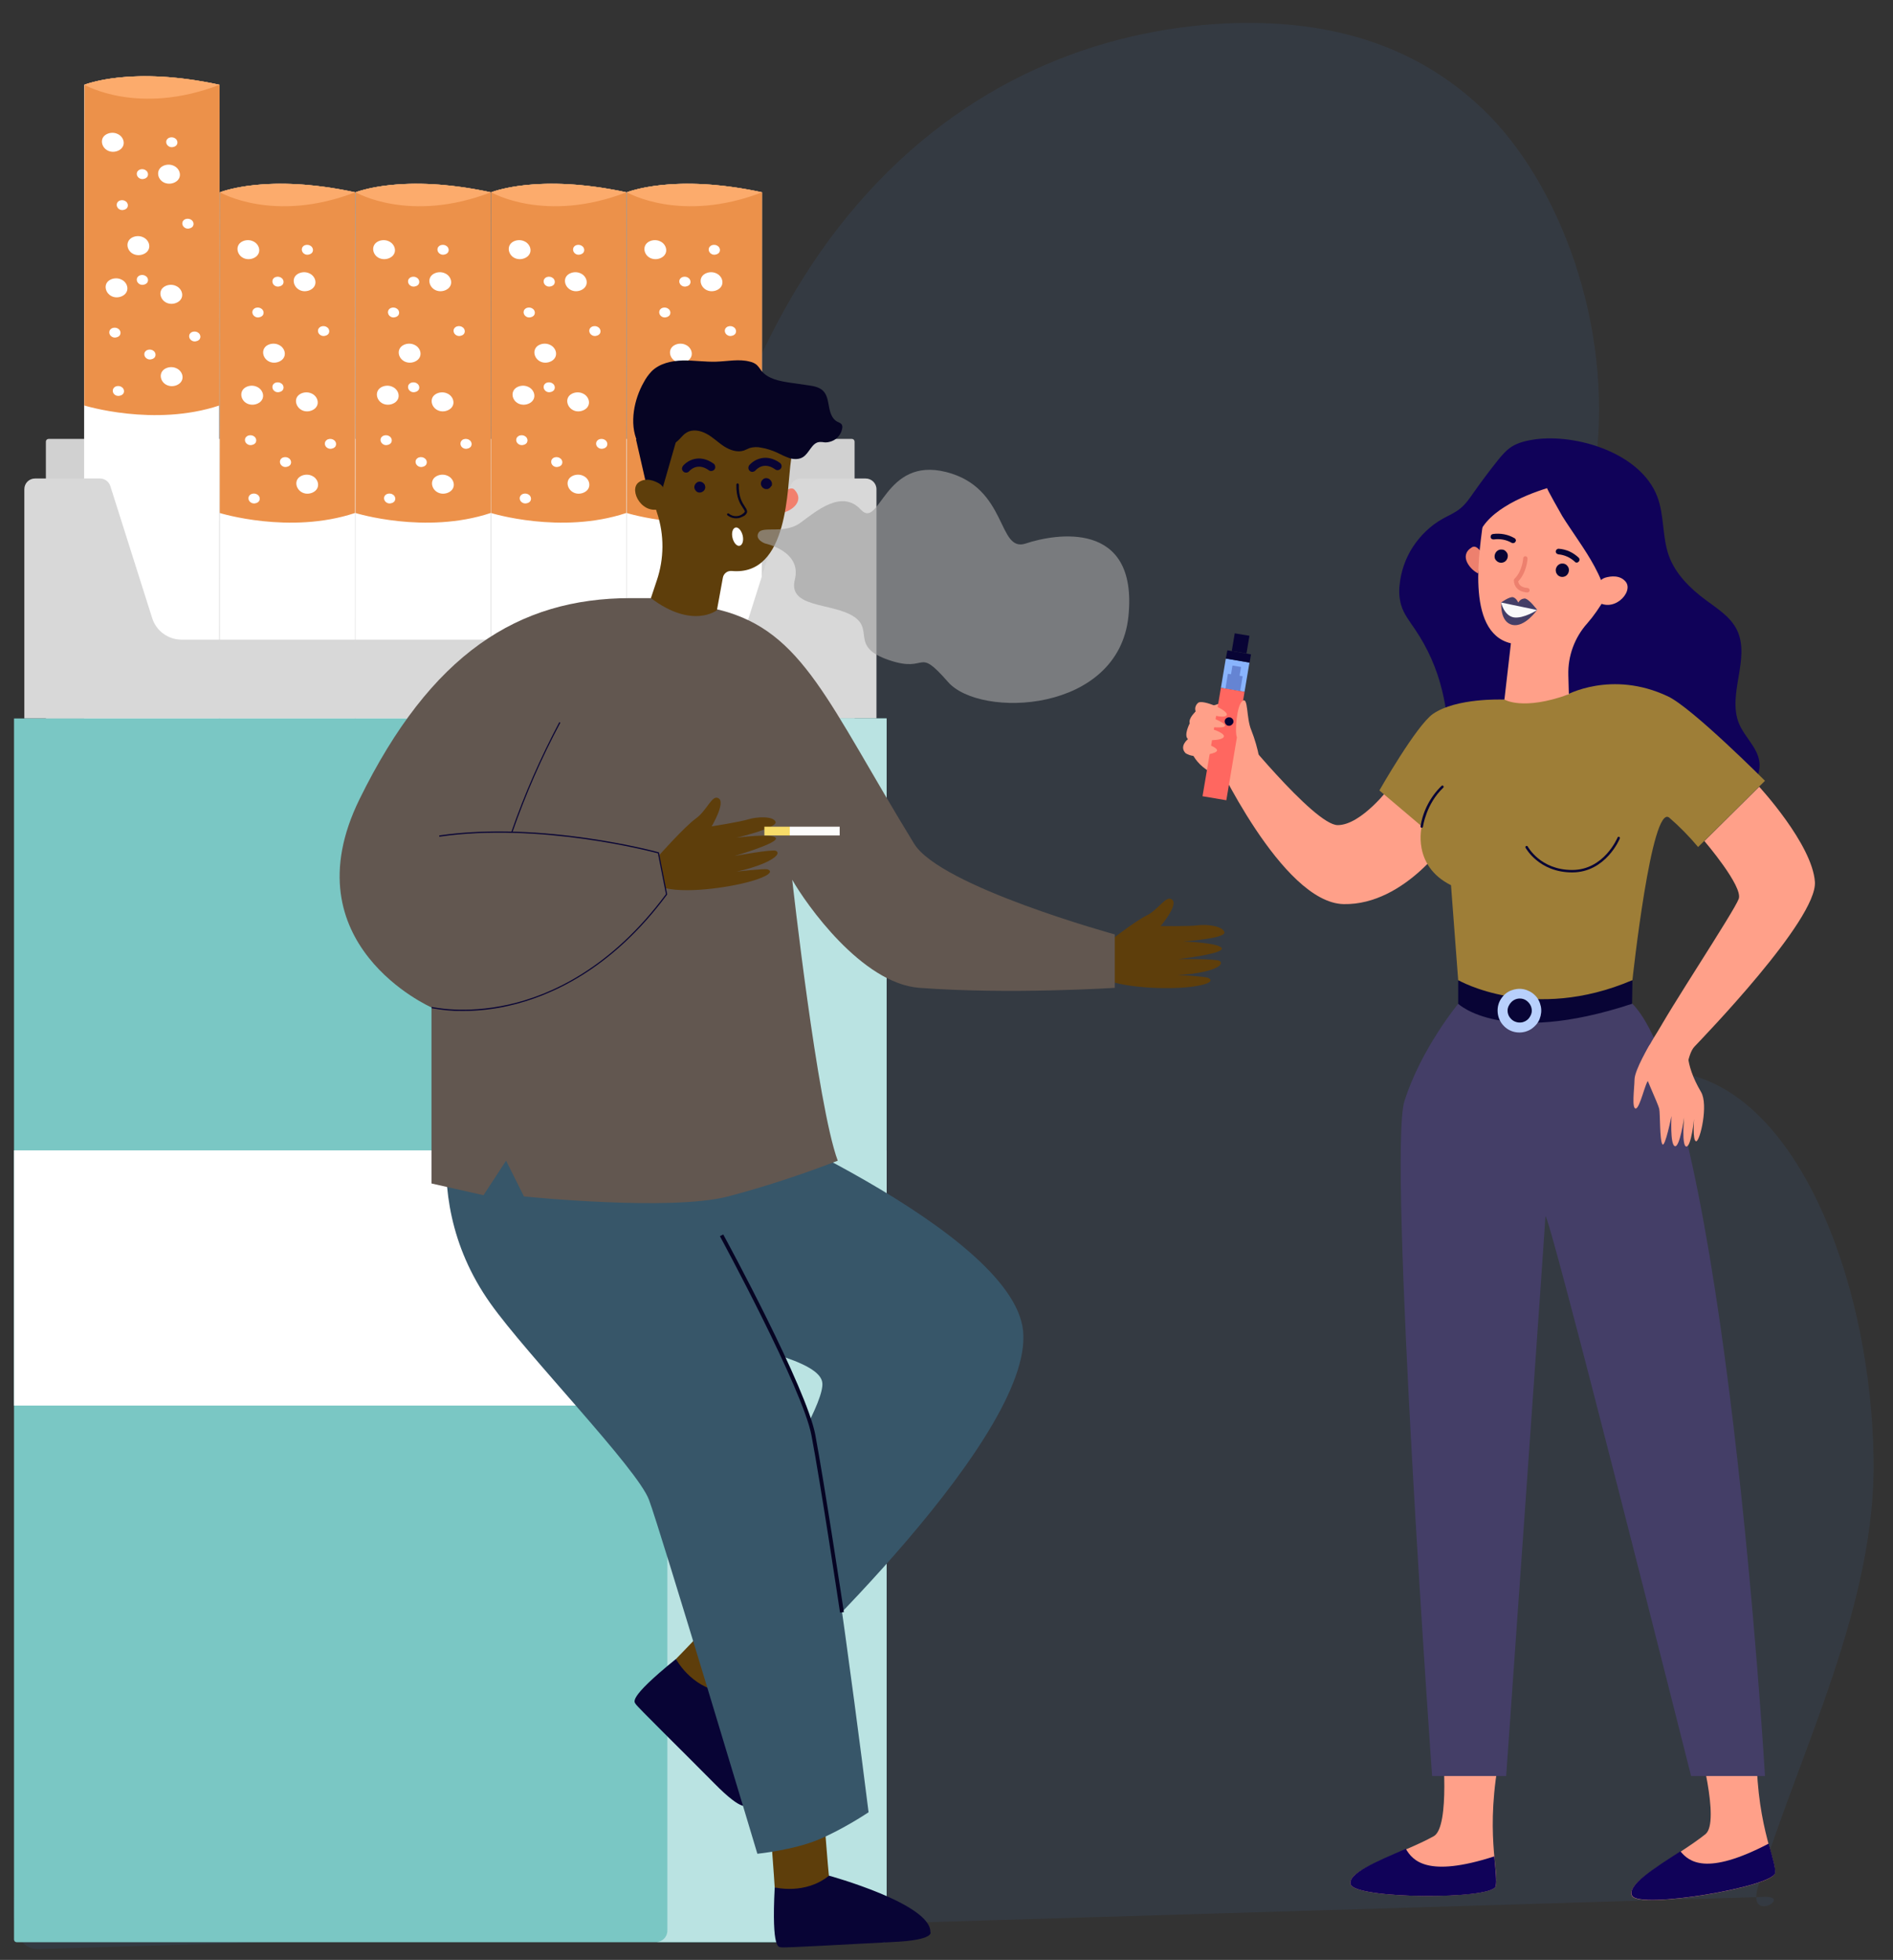
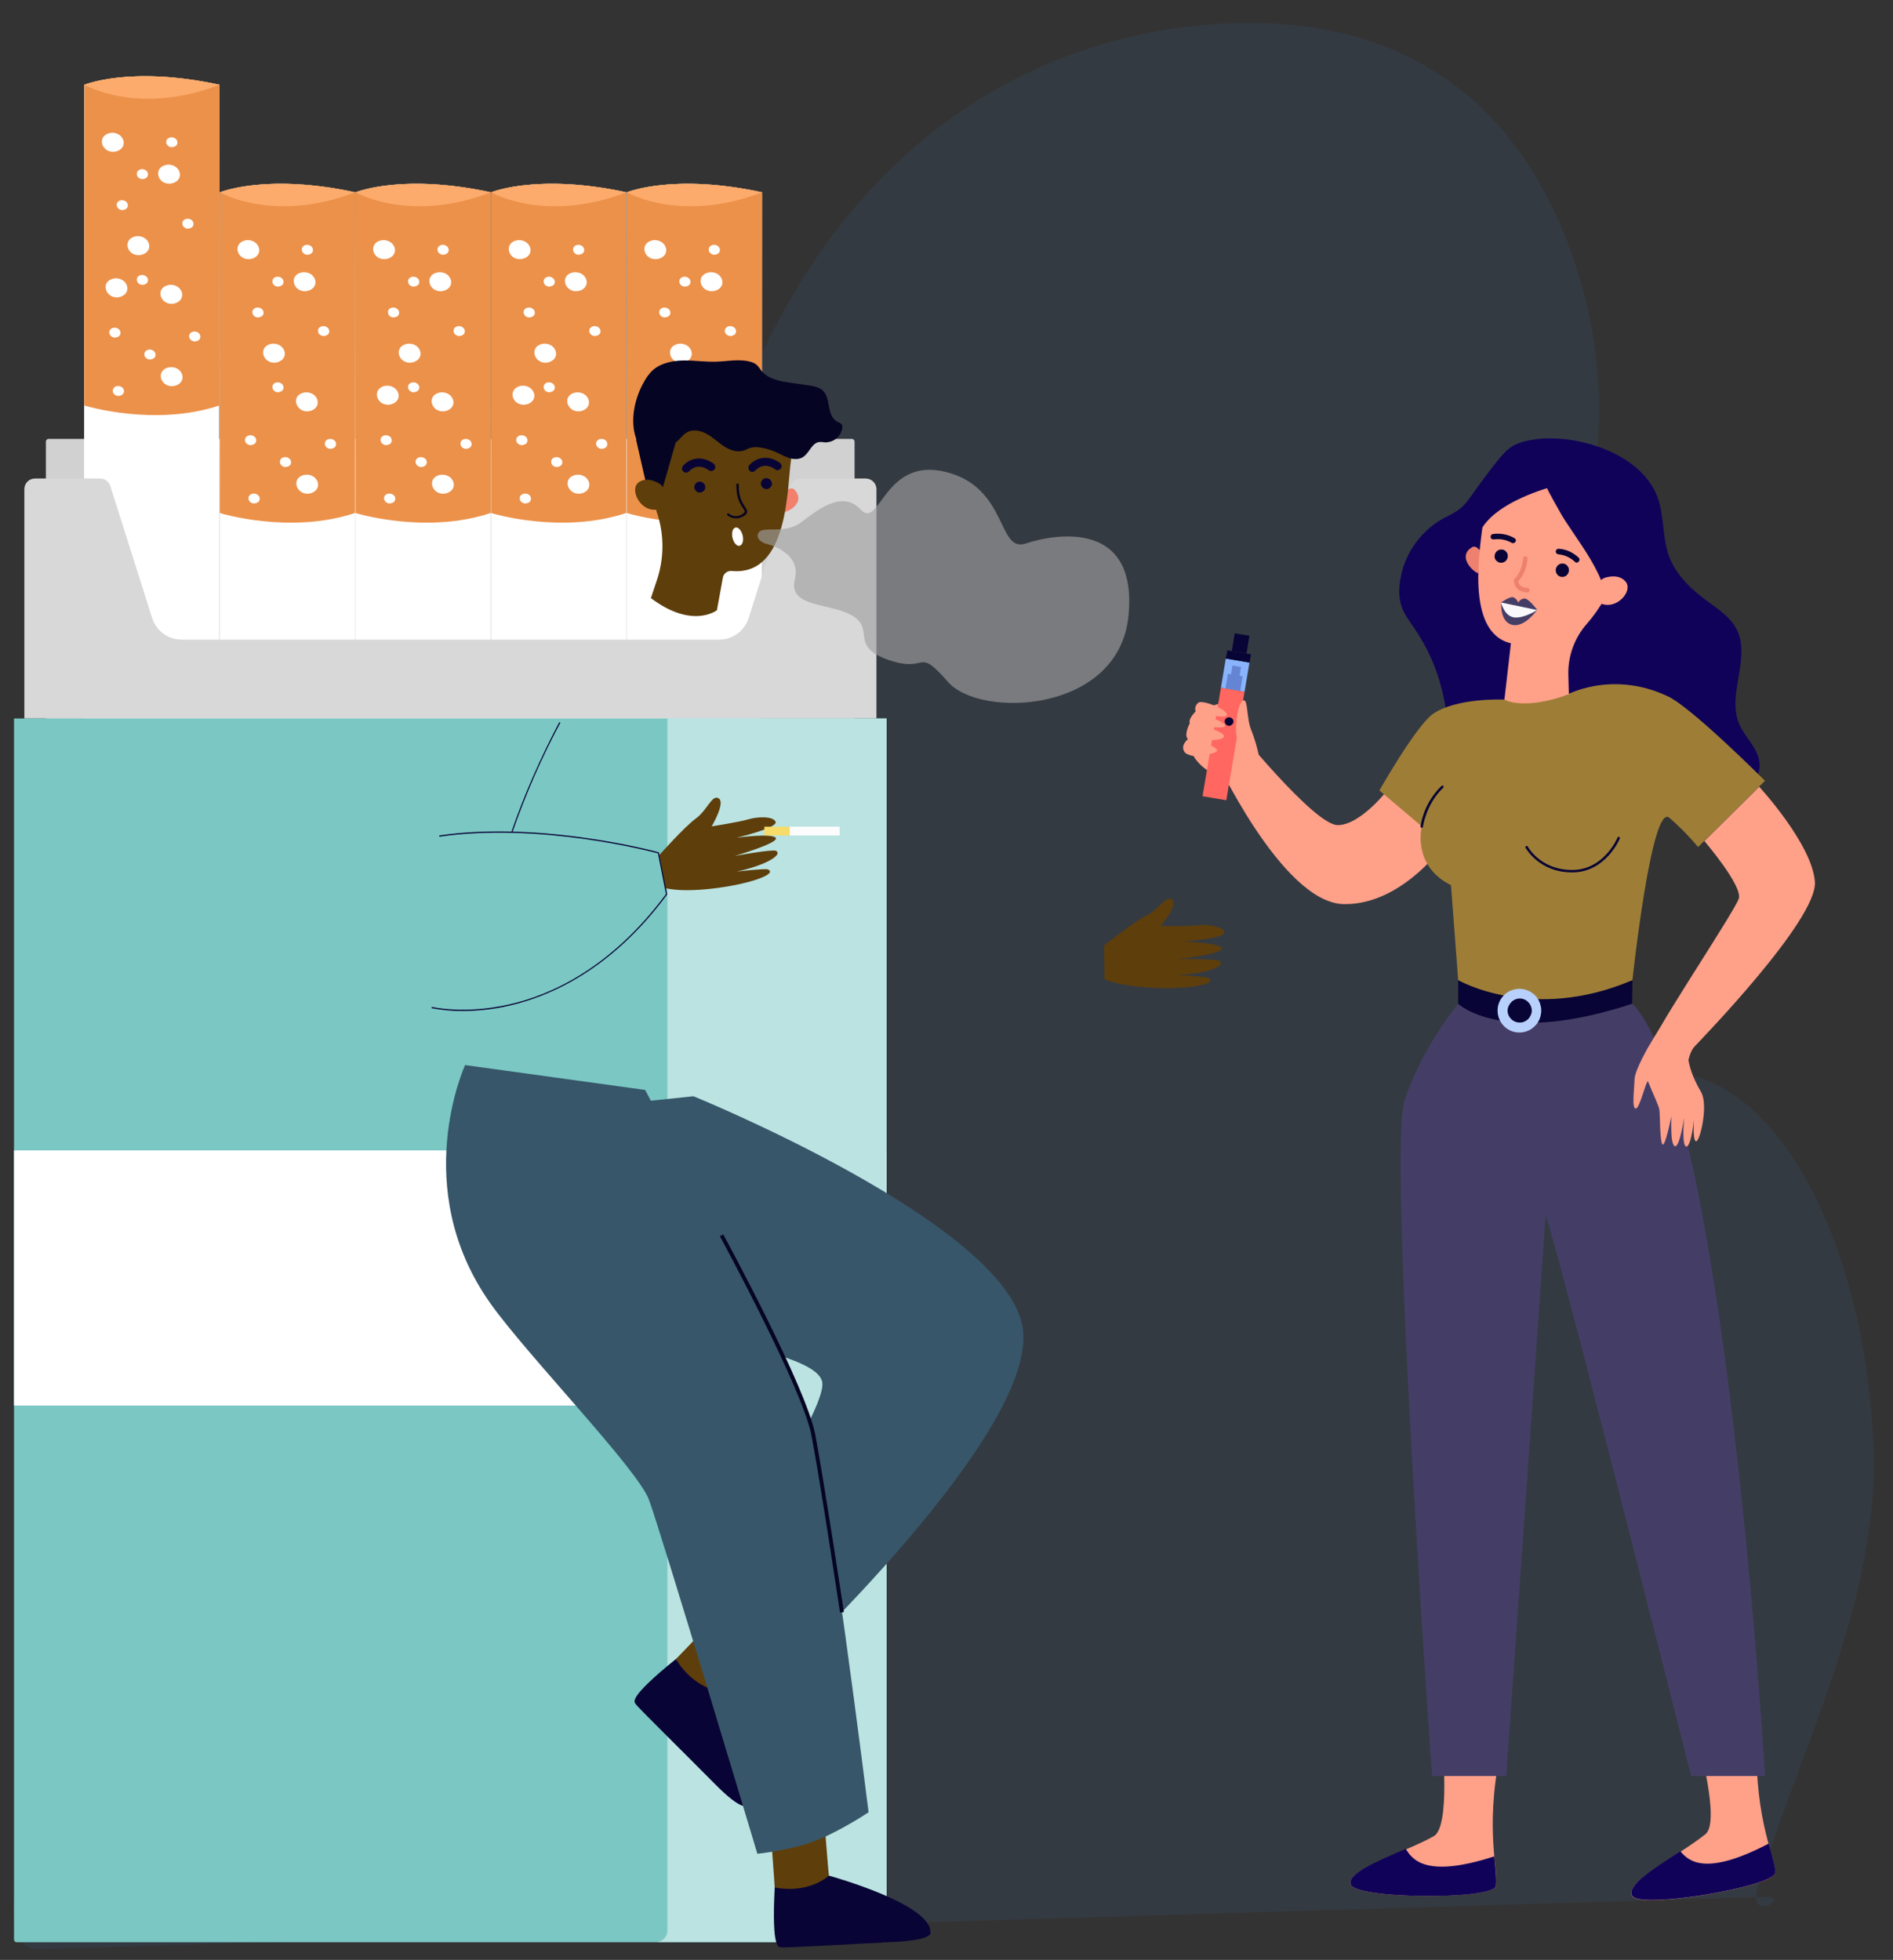
<svg xmlns="http://www.w3.org/2000/svg" id="Слой_1" x="0px" y="0px" viewBox="0 0 1081 1119" style="enable-background:new 0 0 1081 1119;" xml:space="preserve">
  <rect x="0" y="0" width="1081" height="1119" fill="#333333" stroke="none" />
  <style type="text/css"> .st0{opacity:0.13;fill:#3F72AF;enable-background:new ;} .st1{fill:#D1D1D1;} .st2{fill:#FFFFFF;} .st3{fill:#EC914A;} .st4{fill:#FCAB6C;} .st5{fill:#D8D8D8;} .st6{fill:#7AC7C4;} .st7{fill:#BAE3E2;} .st8{fill:#5E3E0B;} .st9{fill:#080435;} .st10{fill:#375669;} .st11{fill:#625750;} .st12{fill:#F2806D;} .st13{fill:#060423;} .st14{opacity:0.8;} .st15{opacity:0.8;fill:#A0A0A0;enable-background:new ;} .st16{fill:#100259;} .st17{fill:#FFA089;} .st18{fill:#443E67;} .st19{fill:#9E7E37;} .st20{fill:#ED806E;} .st21{fill:#F9F9FB;} .st22{fill:#B8D0FC;} .st23{fill:#89B4FD;} .st24{fill:#6584D3;} .st25{fill:#FF6760;} .st26{fill:#F7DC69;} .st27{fill:#FCFCFC;} </style>
  <path class="st0" d="M22.1,1112.8L1008,1083c15.4,0-10.6,15.4-4-6c24.2-78.3,67.4-160.8,65.9-244.5c-1.5-96.3-39.5-198-100.4-217.5 c-39.9-12.7-88.6,8.2-117.4-37c-26.1-40.9-16.9-110.4,2.2-159.5s46.8-91.9,55.9-147.4c12.6-77.8-16.6-161-59.9-205.3 C807,22.1,752.9,11.3,701.4,13.3c-74.7,3.4-151.1,33.5-211.1,102.6c-60.3,69.1-102.4,180.9-100,296.7c1.2,64.7,15.7,127,22.2,190.7 c6.3,63.7,3.1,135.7-25.5,183.4c-34.9,57.9-93,58.3-144.2,52.5c-37.7-4.4-79.5-6.8-116.2,15.5c-42.1,25.8-68.5,82.2-93,138.1 C26.2,1009.7-12.7,1112.8,22.1,1112.8z" />
  <g>
    <path class="st1" d="M486.6,426.4H27.7c-0.8,0-1.5-0.7-1.5-1.5V252.1c0-0.8,0.7-1.5,1.5-1.5h458.8c0.8,0,1.5,0.7,1.5,1.5v172.8 C488,425.7,487.4,426.4,486.6,426.4z" />
    <g>
      <path class="st2" d="M96.9,44.1c8.4,0.7,17.9,2,28.4,4.3l-0.2,651l-77.2,0l0.2-651C48.2,48.4,64.9,41.5,96.9,44.1z" />
      <path class="st3" d="M125.4,48.4l-0.1,183.1c-37.3,12.4-77.2,0-77.2,0l0.1-183.1C48.2,48.4,74.8,37.4,125.4,48.4z" />
      <g>
        <g>
          <path class="st2" d="M97.1,220.4c2.6,0.4,5.4-0.8,6.5-2.7c1-1.6,0.8-3.7-0.3-5.3c-0.6-0.9-1.5-1.7-2.7-2.2c-2.2-1-5-0.7-6.9,0.7 C90,213.7,92,219.6,97.1,220.4z" />
          <path class="st2" d="M78.1,145.6c2.6,0.4,5.4-0.8,6.5-2.7c1-1.6,0.8-3.7-0.3-5.3c-0.6-0.9-1.5-1.7-2.7-2.2c-2.2-1-5-0.7-6.9,0.7 C71,138.9,73,144.9,78.1,145.6z" />
          <path class="st2" d="M95.6,104.8c2.6,0.4,5.4-0.8,6.5-2.7c1-1.6,0.8-3.7-0.3-5.3c-0.6-0.9-1.5-1.7-2.7-2.2c-2.2-1-5-0.7-6.9,0.7 C88.5,98.1,90.5,104.1,95.6,104.8z" />
          <path class="st2" d="M65.6,169.7c2.6,0.4,5.4-0.8,6.5-2.7c1-1.6,0.8-3.7-0.3-5.3c-0.6-0.9-1.5-1.7-2.7-2.2c-2.2-1-5-0.7-6.9,0.7 C58.5,162.9,60.6,168.9,65.6,169.7z" />
          <path class="st2" d="M63.5,86.6c2.6,0.4,5.4-0.8,6.5-2.7c1-1.6,0.8-3.7-0.3-5.3c-0.6-0.9-1.5-1.7-2.7-2.2c-2.2-1-5-0.7-6.9,0.7 C56.4,79.8,58.4,85.8,63.5,86.6z" />
          <path class="st2" d="M96.9,173.4c2.6,0.4,5.4-0.8,6.5-2.7c1-1.6,0.8-3.7-0.3-5.3c-0.6-0.9-1.5-1.7-2.7-2.2c-2.2-1-5-0.7-6.9,0.7 C89.8,166.6,91.8,172.6,96.9,173.4z" />
          <path class="st2" d="M85.1,205.2c1.3,0.2,2.8-0.4,3.4-1.4c0.5-0.9,0.4-1.9-0.1-2.7c-0.3-0.5-0.8-0.9-1.4-1.2 c-1.1-0.5-2.6-0.4-3.5,0.3C81.4,201.7,82.5,204.8,85.1,205.2z" />
          <path class="st2" d="M80.8,162.6c1.3,0.2,2.8-0.4,3.4-1.4c0.5-0.9,0.4-1.9-0.1-2.7c-0.3-0.5-0.8-0.9-1.4-1.2 c-1.1-0.5-2.6-0.4-3.5,0.3C77.1,159.1,78.2,162.2,80.8,162.6z" />
          <path class="st2" d="M67.1,226c1.3,0.2,2.8-0.4,3.4-1.4c0.5-0.9,0.4-1.9-0.1-2.7c-0.3-0.5-0.8-0.9-1.4-1.2 c-1.1-0.5-2.6-0.4-3.5,0.3C63.4,222.6,64.5,225.7,67.1,226z" />
          <path class="st2" d="M110.7,194.9c1.3,0.2,2.8-0.4,3.4-1.4c0.5-0.9,0.4-1.9-0.1-2.7c-0.3-0.5-0.8-0.9-1.4-1.2 c-1.1-0.5-2.6-0.4-3.5,0.3C107,191.4,108.1,194.5,110.7,194.9z" />
          <path class="st2" d="M106.8,130.5c1.3,0.2,2.8-0.4,3.4-1.4c0.5-0.9,0.4-1.9-0.1-2.7c-0.3-0.5-0.8-0.9-1.4-1.2 c-1.1-0.5-2.6-0.4-3.5,0.3C103.1,127,104.2,130.1,106.8,130.5z" />
          <path class="st2" d="M69.3,119.9c1.3,0.2,2.8-0.4,3.4-1.4c0.5-0.9,0.4-1.9-0.1-2.7c-0.3-0.5-0.8-0.9-1.4-1.2 c-1.1-0.5-2.6-0.4-3.5,0.3C65.7,116.4,66.7,119.5,69.3,119.9z" />
          <path class="st2" d="M80.8,102.2c1.3,0.2,2.8-0.4,3.4-1.4c0.5-0.9,0.4-1.9-0.1-2.7c-0.3-0.5-0.8-0.9-1.4-1.2 c-1.1-0.5-2.6-0.4-3.5,0.3C77.1,98.7,78.2,101.8,80.8,102.2z" />
          <path class="st2" d="M97.6,84c1.3,0.2,2.8-0.4,3.4-1.4c0.5-0.9,0.4-1.9-0.1-2.7c-0.3-0.5-0.8-0.9-1.4-1.2 c-1.1-0.5-2.6-0.4-3.5,0.3C93.9,80.5,95,83.6,97.6,84z" />
          <path class="st2" d="M65.1,192.7c1.3,0.2,2.8-0.4,3.4-1.4c0.5-0.9,0.4-1.9-0.1-2.7c-0.3-0.5-0.8-0.9-1.4-1.2 c-1.1-0.5-2.6-0.4-3.5,0.3C61.4,189.2,62.5,192.3,65.1,192.7z" />
        </g>
      </g>
      <path class="st4" d="M125.4,48.4c-46.5,17.9-77.2,0-77.2,0S74.8,37.4,125.4,48.4z" />
    </g>
    <g>
      <path class="st2" d="M174.4,105.5c8.4,0.7,17.9,2,28.4,4.3l-0.2,651l-77.2,0l0.2-651C125.6,109.8,142.3,102.9,174.4,105.5z" />
      <path class="st3" d="M202.8,109.8l-0.1,183.1c-37.3,12.4-77.2,0-77.2,0l0.1-183.1C125.6,109.8,152.2,98.8,202.8,109.8z" />
      <g>
        <g>
          <path class="st2" d="M174.5,281.8c2.6,0.4,5.4-0.8,6.5-2.7c1-1.6,0.8-3.7-0.3-5.3c-0.6-0.9-1.5-1.7-2.7-2.2 c-2.2-1-5-0.7-6.9,0.7C167.4,275,169.5,281,174.5,281.8z" />
          <path class="st2" d="M155.5,207c2.6,0.4,5.4-0.8,6.5-2.7c1-1.6,0.8-3.7-0.3-5.3c-0.6-0.9-1.5-1.7-2.7-2.2c-2.2-1-5-0.7-6.9,0.7 C148.5,200.3,150.5,206.2,155.5,207z" />
          <path class="st2" d="M173,166.2c2.6,0.4,5.4-0.8,6.5-2.7c1-1.6,0.8-3.7-0.3-5.3c-0.6-0.9-1.5-1.7-2.7-2.2c-2.2-1-5-0.7-6.9,0.7 C165.9,159.4,168,165.4,173,166.2z" />
-           <path class="st2" d="M143.1,231c2.6,0.4,5.4-0.8,6.5-2.7c1-1.6,0.8-3.7-0.3-5.3c-0.6-0.9-1.5-1.7-2.7-2.2c-2.2-1-5-0.7-6.9,0.7 C136,224.3,138,230.3,143.1,231z" />
          <path class="st2" d="M140.9,147.9c2.6,0.4,5.4-0.8,6.5-2.7c1-1.6,0.8-3.7-0.3-5.3c-0.6-0.9-1.5-1.7-2.7-2.2 c-2.2-1-5-0.7-6.9,0.7C133.8,141.2,135.9,147.2,140.9,147.9z" />
          <path class="st2" d="M174.3,234.8c2.6,0.4,5.4-0.8,6.5-2.7c1-1.6,0.8-3.7-0.3-5.3c-0.6-0.9-1.5-1.7-2.7-2.2 c-2.2-1-5-0.7-6.9,0.7C167.2,228,169.3,234,174.3,234.8z" />
          <path class="st2" d="M162.5,266.6c1.3,0.2,2.8-0.4,3.4-1.4c0.5-0.9,0.4-1.9-0.1-2.7c-0.3-0.5-0.8-0.9-1.4-1.2 c-1.1-0.5-2.6-0.4-3.5,0.3C158.9,263.1,159.9,266.2,162.5,266.6z" />
          <path class="st2" d="M158.2,223.9c1.3,0.2,2.8-0.4,3.4-1.4c0.5-0.9,0.4-1.9-0.1-2.7c-0.3-0.5-0.8-0.9-1.4-1.2 c-1.1-0.5-2.6-0.4-3.5,0.3C154.6,220.4,155.6,223.5,158.2,223.9z" />
          <path class="st2" d="M144.6,287.4c1.3,0.2,2.8-0.4,3.4-1.4c0.5-0.9,0.4-1.9-0.1-2.7c-0.3-0.5-0.8-0.9-1.4-1.2 c-1.1-0.5-2.6-0.4-3.5,0.3C140.9,283.9,141.9,287,144.6,287.4z" />
          <path class="st2" d="M188.2,256.2c1.3,0.2,2.8-0.4,3.4-1.4c0.5-0.9,0.4-1.9-0.1-2.7c-0.3-0.5-0.8-0.9-1.4-1.2 c-1.1-0.5-2.6-0.4-3.5,0.3C184.5,252.8,185.6,255.8,188.2,256.2z" />
          <path class="st2" d="M184.3,191.8c1.3,0.2,2.8-0.4,3.4-1.4c0.5-0.9,0.4-1.9-0.1-2.7c-0.3-0.5-0.8-0.9-1.4-1.2 c-1.1-0.5-2.6-0.4-3.5,0.3C180.6,188.3,181.6,191.4,184.3,191.8z" />
          <path class="st2" d="M146.8,181.2c1.3,0.2,2.8-0.4,3.4-1.4c0.5-0.9,0.4-1.9-0.1-2.7c-0.3-0.5-0.8-0.9-1.4-1.2 c-1.1-0.5-2.6-0.4-3.5,0.3C143.1,177.7,144.2,180.8,146.8,181.2z" />
          <path class="st2" d="M158.2,163.6c1.3,0.2,2.8-0.4,3.4-1.4c0.5-0.9,0.4-1.9-0.1-2.7c-0.3-0.5-0.8-0.9-1.4-1.2 c-1.1-0.5-2.6-0.4-3.5,0.3C154.6,160.1,155.6,163.2,158.2,163.6z" />
          <path class="st2" d="M175,145.4c1.3,0.2,2.8-0.4,3.4-1.4c0.5-0.9,0.4-1.9-0.1-2.7c-0.3-0.5-0.8-0.9-1.4-1.2 c-1.1-0.5-2.6-0.4-3.5,0.3C171.4,141.9,172.4,145,175,145.4z" />
          <path class="st2" d="M142.6,254.1c1.3,0.2,2.8-0.4,3.4-1.4c0.5-0.9,0.4-1.9-0.1-2.7c-0.3-0.5-0.8-0.9-1.4-1.2 c-1.1-0.5-2.6-0.4-3.5,0.3C138.9,250.6,139.9,253.7,142.6,254.1z" />
        </g>
      </g>
      <path class="st4" d="M202.8,109.8c-46.5,17.9-77.2,0-77.2,0S152.2,98.8,202.8,109.8z" />
    </g>
    <g>
      <path class="st2" d="M251.8,105.5c8.4,0.7,17.9,2,28.4,4.3l-0.2,651l-77.2,0l0.2-651C203.1,109.8,219.8,102.9,251.8,105.5z" />
      <path class="st3" d="M280.3,109.8l-0.1,183.1c-37.3,12.4-77.2,0-77.2,0l0.1-183.1C203.1,109.8,229.7,98.8,280.3,109.8z" />
      <g>
        <g>
          <path class="st2" d="M252,281.8c2.6,0.4,5.4-0.8,6.5-2.7c1-1.6,0.8-3.7-0.3-5.3c-0.6-0.9-1.5-1.7-2.7-2.2c-2.2-1-5-0.7-6.9,0.7 C244.9,275,246.9,281,252,281.8z" />
          <path class="st2" d="M233,207c2.6,0.4,5.4-0.8,6.5-2.7c1-1.6,0.8-3.7-0.3-5.3c-0.6-0.9-1.5-1.7-2.7-2.2c-2.2-1-5-0.7-6.9,0.7 C225.9,200.3,227.9,206.2,233,207z" />
          <path class="st2" d="M250.5,166.2c2.6,0.4,5.4-0.8,6.5-2.7c1-1.6,0.8-3.7-0.3-5.3c-0.6-0.9-1.5-1.7-2.7-2.2 c-2.2-1-5-0.7-6.9,0.7C243.4,159.4,245.4,165.4,250.5,166.2z" />
          <path class="st2" d="M220.5,231c2.6,0.4,5.4-0.8,6.5-2.7c1-1.6,0.8-3.7-0.3-5.3c-0.6-0.9-1.5-1.7-2.7-2.2c-2.2-1-5-0.7-6.9,0.7 C213.4,224.3,215.5,230.3,220.5,231z" />
          <path class="st2" d="M218.4,147.9c2.6,0.4,5.4-0.8,6.5-2.7c1-1.6,0.8-3.7-0.3-5.3c-0.6-0.9-1.5-1.7-2.7-2.2 c-2.2-1-5-0.7-6.9,0.7C211.3,141.2,213.3,147.2,218.4,147.9z" />
          <path class="st2" d="M251.8,234.8c2.6,0.4,5.4-0.8,6.5-2.7c1-1.6,0.8-3.7-0.3-5.3c-0.6-0.9-1.5-1.7-2.7-2.2 c-2.2-1-5-0.7-6.9,0.7C244.7,228,246.7,234,251.8,234.8z" />
          <path class="st2" d="M240,266.6c1.3,0.2,2.8-0.4,3.4-1.4c0.5-0.9,0.4-1.9-0.1-2.7c-0.3-0.5-0.8-0.9-1.4-1.2 c-1.1-0.5-2.6-0.4-3.5,0.3C236.3,263.1,237.4,266.2,240,266.6z" />
          <path class="st2" d="M235.7,223.9c1.3,0.2,2.8-0.4,3.4-1.4c0.5-0.9,0.4-1.9-0.1-2.7c-0.3-0.5-0.8-0.9-1.4-1.2 c-1.1-0.5-2.6-0.4-3.5,0.3C232,220.4,233.1,223.5,235.7,223.9z" />
          <path class="st2" d="M222,287.4c1.3,0.2,2.8-0.4,3.4-1.4c0.5-0.9,0.4-1.9-0.1-2.7c-0.3-0.5-0.8-0.9-1.4-1.2 c-1.1-0.5-2.6-0.4-3.5,0.3C218.3,283.9,219.4,287,222,287.4z" />
          <path class="st2" d="M265.6,256.2c1.3,0.2,2.8-0.4,3.4-1.4c0.5-0.9,0.4-1.9-0.1-2.7c-0.3-0.5-0.8-0.9-1.4-1.2 c-1.1-0.5-2.6-0.4-3.5,0.3C262,252.8,263,255.8,265.6,256.2z" />
          <path class="st2" d="M261.7,191.8c1.3,0.2,2.8-0.4,3.4-1.4c0.5-0.9,0.4-1.9-0.1-2.7c-0.3-0.5-0.8-0.9-1.4-1.2 c-1.1-0.5-2.6-0.4-3.5,0.3C258,188.3,259.1,191.4,261.7,191.8z" />
          <path class="st2" d="M224.2,181.2c1.3,0.2,2.8-0.4,3.4-1.4c0.5-0.9,0.4-1.9-0.1-2.7c-0.3-0.5-0.8-0.9-1.4-1.2 c-1.1-0.5-2.6-0.4-3.5,0.3C220.6,177.7,221.6,180.8,224.2,181.2z" />
          <path class="st2" d="M235.7,163.6c1.3,0.2,2.8-0.4,3.4-1.4c0.5-0.9,0.4-1.9-0.1-2.7c-0.3-0.5-0.8-0.9-1.4-1.2 c-1.1-0.5-2.6-0.4-3.5,0.3C232,160.1,233.1,163.2,235.7,163.6z" />
          <path class="st2" d="M252.5,145.4c1.3,0.2,2.8-0.4,3.4-1.4c0.5-0.9,0.4-1.9-0.1-2.7c-0.3-0.5-0.8-0.9-1.4-1.2 c-1.1-0.5-2.6-0.4-3.5,0.3C248.8,141.9,249.9,145,252.5,145.4z" />
          <path class="st2" d="M220,254.1c1.3,0.2,2.8-0.4,3.4-1.4c0.5-0.9,0.4-1.9-0.1-2.7c-0.3-0.5-0.8-0.9-1.4-1.2 c-1.1-0.5-2.6-0.4-3.5,0.3C216.3,250.6,217.4,253.7,220,254.1z" />
        </g>
      </g>
      <path class="st4" d="M280.3,109.8c-46.5,17.9-77.2,0-77.2,0S229.7,98.8,280.3,109.8z" />
    </g>
    <g>
      <path class="st2" d="M329.3,105.5c8.4,0.7,17.9,2,28.4,4.3l-0.2,651l-77.2,0l0.2-651C280.5,109.8,297.2,102.9,329.3,105.5z" />
      <path class="st3" d="M357.7,109.8l-0.1,183.1c-37.3,12.4-77.2,0-77.2,0l0.1-183.1C280.5,109.8,307.1,98.8,357.7,109.8z" />
      <g>
        <g>
          <path class="st2" d="M329.4,281.8c2.6,0.4,5.4-0.8,6.5-2.7c1-1.6,0.8-3.7-0.3-5.3c-0.6-0.9-1.5-1.7-2.7-2.2 c-2.2-1-5-0.7-6.9,0.7C322.3,275,324.4,281,329.4,281.8z" />
          <path class="st2" d="M310.4,207c2.6,0.4,5.4-0.8,6.5-2.7c1-1.6,0.8-3.7-0.3-5.3c-0.6-0.9-1.5-1.7-2.7-2.2c-2.2-1-5-0.7-6.9,0.7 C303.4,200.3,305.4,206.2,310.4,207z" />
          <path class="st2" d="M327.9,166.2c2.6,0.4,5.4-0.8,6.5-2.7c1-1.6,0.8-3.7-0.3-5.3c-0.6-0.9-1.5-1.7-2.7-2.2 c-2.2-1-5-0.7-6.9,0.7C320.8,159.4,322.9,165.4,327.9,166.2z" />
          <path class="st2" d="M298,231c2.6,0.4,5.4-0.8,6.5-2.7c1-1.6,0.8-3.7-0.3-5.3c-0.6-0.9-1.5-1.7-2.7-2.2c-2.2-1-5-0.7-6.9,0.7 C290.9,224.3,292.9,230.3,298,231z" />
          <path class="st2" d="M295.8,147.9c2.6,0.4,5.4-0.8,6.5-2.7c1-1.6,0.8-3.7-0.3-5.3c-0.6-0.9-1.5-1.7-2.7-2.2 c-2.2-1-5-0.7-6.9,0.7C288.7,141.2,290.8,147.2,295.8,147.9z" />
          <path class="st2" d="M329.2,234.8c2.6,0.4,5.4-0.8,6.5-2.7c1-1.6,0.8-3.7-0.3-5.3c-0.6-0.9-1.5-1.7-2.7-2.2 c-2.2-1-5-0.7-6.9,0.7C322.1,228,324.2,234,329.2,234.8z" />
          <path class="st2" d="M317.4,266.6c1.3,0.2,2.8-0.4,3.4-1.4c0.5-0.9,0.4-1.9-0.1-2.7c-0.3-0.5-0.8-0.9-1.4-1.2 c-1.1-0.5-2.6-0.4-3.5,0.3C313.8,263.1,314.8,266.2,317.4,266.6z" />
          <path class="st2" d="M313.1,223.9c1.3,0.2,2.8-0.4,3.4-1.4c0.5-0.9,0.4-1.9-0.1-2.7c-0.3-0.5-0.8-0.9-1.4-1.2 c-1.1-0.5-2.6-0.4-3.5,0.3C309.5,220.4,310.5,223.5,313.1,223.9z" />
          <path class="st2" d="M299.5,287.4c1.3,0.2,2.8-0.4,3.4-1.4c0.5-0.9,0.4-1.9-0.1-2.7c-0.3-0.5-0.8-0.9-1.4-1.2 c-1.1-0.5-2.6-0.4-3.5,0.3C295.8,283.9,296.8,287,299.5,287.4z" />
          <path class="st2" d="M343.1,256.2c1.3,0.2,2.8-0.4,3.4-1.4c0.5-0.9,0.4-1.9-0.1-2.7c-0.3-0.5-0.8-0.9-1.4-1.2 c-1.1-0.5-2.6-0.4-3.5,0.3C339.4,252.8,340.5,255.8,343.1,256.2z" />
          <path class="st2" d="M339.2,191.8c1.3,0.2,2.8-0.4,3.4-1.4c0.5-0.9,0.4-1.9-0.1-2.7c-0.3-0.5-0.8-0.9-1.4-1.2 c-1.1-0.5-2.6-0.4-3.5,0.3C335.5,188.3,336.6,191.4,339.2,191.8z" />
          <path class="st2" d="M301.7,181.2c1.3,0.2,2.8-0.4,3.4-1.4c0.5-0.9,0.4-1.9-0.1-2.7c-0.3-0.5-0.8-0.9-1.4-1.2 c-1.1-0.5-2.6-0.4-3.5,0.3C298,177.7,299.1,180.8,301.7,181.2z" />
          <path class="st2" d="M313.1,163.6c1.3,0.2,2.8-0.4,3.4-1.4c0.5-0.9,0.4-1.9-0.1-2.7c-0.3-0.5-0.8-0.9-1.4-1.2 c-1.1-0.5-2.6-0.4-3.5,0.3C309.5,160.1,310.5,163.2,313.1,163.6z" />
          <path class="st2" d="M329.9,145.4c1.3,0.2,2.8-0.4,3.4-1.4c0.5-0.9,0.4-1.9-0.1-2.7c-0.3-0.5-0.8-0.9-1.4-1.2 c-1.1-0.5-2.6-0.4-3.5,0.3C326.3,141.9,327.3,145,329.9,145.4z" />
          <path class="st2" d="M297.5,254.1c1.3,0.2,2.8-0.4,3.4-1.4c0.5-0.9,0.4-1.9-0.1-2.7c-0.3-0.5-0.8-0.9-1.4-1.2 c-1.1-0.5-2.6-0.4-3.5,0.3C293.8,250.6,294.8,253.7,297.5,254.1z" />
        </g>
      </g>
      <path class="st4" d="M357.7,109.8c-46.5,17.9-77.2,0-77.2,0S307.1,98.8,357.7,109.8z" />
    </g>
    <g>
      <path class="st2" d="M406.7,105.5c8.4,0.7,17.9,2,28.4,4.3l-0.2,651l-77.2,0l0.2-651C358,109.8,374.7,102.9,406.7,105.5z" />
      <path class="st3" d="M435.2,109.8l-0.1,183.1c-37.3,12.4-77.2,0-77.2,0l0.1-183.1C358,109.8,384.6,98.8,435.2,109.8z" />
      <g>
        <g>
          <path class="st2" d="M406.9,281.8c2.6,0.4,5.4-0.8,6.5-2.7c1-1.6,0.8-3.7-0.3-5.3c-0.6-0.9-1.5-1.7-2.7-2.2 c-2.2-1-5-0.7-6.9,0.7C399.8,275,401.8,281,406.9,281.8z" />
          <path class="st2" d="M387.9,207c2.6,0.4,5.4-0.8,6.5-2.7c1-1.6,0.8-3.7-0.3-5.3c-0.6-0.9-1.5-1.7-2.7-2.2c-2.2-1-5-0.7-6.9,0.7 C380.8,200.3,382.8,206.2,387.9,207z" />
          <path class="st2" d="M405.4,166.2c2.6,0.4,5.4-0.8,6.5-2.7c1-1.6,0.8-3.7-0.3-5.3c-0.6-0.9-1.5-1.7-2.7-2.2 c-2.2-1-5-0.7-6.9,0.7C398.3,159.4,400.3,165.4,405.4,166.2z" />
          <path class="st2" d="M375.4,231c2.6,0.4,5.4-0.8,6.5-2.7c1-1.6,0.8-3.7-0.3-5.3c-0.6-0.9-1.5-1.7-2.7-2.2c-2.2-1-5-0.7-6.9,0.7 C368.3,224.3,370.4,230.3,375.4,231z" />
          <path class="st2" d="M373.3,147.9c2.6,0.4,5.4-0.8,6.5-2.7c1-1.6,0.8-3.7-0.3-5.3c-0.6-0.9-1.5-1.7-2.7-2.2 c-2.2-1-5-0.7-6.9,0.7C366.2,141.2,368.2,147.2,373.3,147.9z" />
          <path class="st2" d="M406.7,234.8c2.6,0.4,5.4-0.8,6.5-2.7c1-1.6,0.8-3.7-0.3-5.3c-0.6-0.9-1.5-1.7-2.7-2.2 c-2.2-1-5-0.7-6.9,0.7C399.6,228,401.6,234,406.7,234.8z" />
          <path class="st2" d="M394.9,266.6c1.3,0.2,2.8-0.4,3.4-1.4c0.5-0.9,0.4-1.9-0.1-2.7c-0.3-0.5-0.8-0.9-1.4-1.2 c-1.1-0.5-2.6-0.4-3.5,0.3C391.2,263.1,392.3,266.2,394.9,266.6z" />
          <path class="st2" d="M390.6,223.9c1.3,0.2,2.8-0.4,3.4-1.4c0.5-0.9,0.4-1.9-0.1-2.7c-0.3-0.5-0.8-0.9-1.4-1.2 c-1.1-0.5-2.6-0.4-3.5,0.3C386.9,220.4,388,223.5,390.6,223.9z" />
          <path class="st2" d="M376.9,287.4c1.3,0.2,2.8-0.4,3.4-1.4c0.5-0.9,0.4-1.9-0.1-2.7c-0.3-0.5-0.8-0.9-1.4-1.2 c-1.1-0.5-2.6-0.4-3.5,0.3C373.2,283.9,374.3,287,376.9,287.4z" />
          <path class="st2" d="M420.5,256.2c1.3,0.2,2.8-0.4,3.4-1.4c0.5-0.9,0.4-1.9-0.1-2.7c-0.3-0.5-0.8-0.9-1.4-1.2 c-1.1-0.5-2.6-0.4-3.5,0.3C416.9,252.8,417.9,255.8,420.5,256.2z" />
          <path class="st2" d="M416.6,191.8c1.3,0.2,2.8-0.4,3.4-1.4c0.5-0.9,0.4-1.9-0.1-2.7c-0.3-0.5-0.8-0.9-1.4-1.2 c-1.1-0.5-2.6-0.4-3.5,0.3C412.9,188.3,414,191.4,416.6,191.8z" />
          <path class="st2" d="M379.1,181.2c1.3,0.2,2.8-0.4,3.4-1.4c0.5-0.9,0.4-1.9-0.1-2.7c-0.3-0.5-0.8-0.9-1.4-1.2 c-1.1-0.5-2.6-0.4-3.5,0.3C375.5,177.7,376.5,180.8,379.1,181.2z" />
          <path class="st2" d="M390.6,163.6c1.3,0.2,2.8-0.4,3.4-1.4c0.5-0.9,0.4-1.9-0.1-2.7c-0.3-0.5-0.8-0.9-1.4-1.2 c-1.1-0.5-2.6-0.4-3.5,0.3C386.9,160.1,388,163.2,390.6,163.6z" />
          <path class="st2" d="M407.4,145.4c1.3,0.2,2.8-0.4,3.4-1.4c0.5-0.9,0.4-1.9-0.1-2.7c-0.3-0.5-0.8-0.9-1.4-1.2 c-1.1-0.5-2.6-0.4-3.5,0.3C403.7,141.9,404.8,145,407.4,145.4z" />
          <path class="st2" d="M374.9,254.1c1.3,0.2,2.8-0.4,3.4-1.4c0.5-0.9,0.4-1.9-0.1-2.7c-0.3-0.5-0.8-0.9-1.4-1.2 c-1.1-0.5-2.6-0.4-3.5,0.3C371.2,250.6,372.3,253.7,374.9,254.1z" />
        </g>
      </g>
      <path class="st4" d="M435.2,109.8c-46.5,17.9-77.2,0-77.2,0S384.6,98.8,435.2,109.8z" />
    </g>
    <path class="st5" d="M494.3,273.2h-37.1c-2.7,0-5,1.7-5.8,4.3l-23.9,75.4c-2.3,7.3-9.1,12.3-16.8,12.3H257.1H103.7 c-7.7,0-14.5-5-16.8-12.3l-23.9-75.4c-0.8-2.5-3.2-4.3-5.8-4.3H20c-3.4,0-6.1,2.7-6.1,6.1v130.9h243.3h243.3V279.3 C500.5,275.9,497.7,273.2,494.3,273.2z" />
    <path class="st6" d="M504.8,1108.9H9.5c-0.8,0-1.5-0.7-1.5-1.5V410.2h498.3v697.1C506.3,1108.2,505.6,1108.9,504.8,1108.9z" />
    <rect x="8" y="656.8" class="st2" width="498.3" height="145.7" />
    <path class="st7" d="M381.1,410.2v692.1c0,3.6-2.9,6.5-6.5,6.5h125.2c3.6,0,6.5-2.9,6.5-6.5V410.2H381.1z" />
  </g>
  <g>
    <path class="st8" d="M443.6,932c0,0-32.3,33.8-32.5,34.5c-0.2,0.7-6.9,2.5-6.9,2.5l-12.6-8.1l-5.6-13.7c0,0,30.4-31,34-37 C423.7,904.2,443.6,932,443.6,932z" />
    <path class="st9" d="M386,947.2c0,0,8.4,15.9,25.7,18.6c0,0,27,54,14.8,64.6c0,0-1.5,5.2-18.7-12.3c-17.2-17.4-44.4-44.1-44.8-45.2 C362.6,971.8,357.3,970.4,386,947.2z" />
    <path class="st10" d="M396,625.9c0,0,176.3,71.7,187.8,131c11.5,59.3-140,200.3-140,200.3l-51.6-34.1c0,0,79.3-113.4,77.4-133.5 c-2.3-25.2-159.7-32.2-192.2-72.6c-31.9-39.5,10.6-79.8,10.6-79.8L396,625.9z" />
    <path class="st8" d="M469.6,1024.6c0,0,3.5,46.6,3.9,47.2c0.4,0.6-2.8,6.8-2.8,6.8l-14.4,4l-13.9-4.9c0,0-2.7-43.3-4.7-50.1 C435.7,1020.9,469.6,1024.6,469.6,1024.6z" />
    <path class="st9" d="M442.4,1077.6c0,0,17.4,4.4,31-6.7c0,0,58.2,16,57.9,32.2c0,0,2.8,4.6-21.7,5.7c-24.5,1.2-62.5,3.5-63.6,3 C445,1111.4,440.5,1114.4,442.4,1077.6L442.4,1077.6z" />
    <path class="st10" d="M368.4,622.3c0,0,83.8,155.6,93.7,187c9.8,31.4,33.9,225.4,33.9,225.4s-14.6,9.8-28.8,15.7 c-14.2,5.9-34.7,8-34.7,8s-55.2-184.2-61.9-202.1c-6.7-17.9-69.6-82.5-90.6-112.2c-46.7-65.9-14.4-136-14.4-136L368.4,622.3z" />
    <path class="st8" d="M630.5,539.8c0,0,16.9-13.5,24.1-17c7.2-3.5,11.5-12.3,14.9-9c3.3,3.2-6.7,14.9-6.7,14.9s16.3,0.3,21.3-0.4 c5-0.7,14.3,0.4,15.1,4c0.8,3.6-23.6,5.2-23.6,5.2s20.6,0.7,22.1,3.9c1.4,3.2-24.9,6.2-24.9,6.2s22-0.3,23.8,1.1 c1.8,1.5-0.1,3.8-7.8,5.8c-5.3,1.3-10.8,2-16.2,2.1c0,0,15.5,0.9,17.3,1.7c1.8,0.8,3.8,3.1-8.1,4.9c-11.8,1.8-38,1.4-51.1-4.1 L630.5,539.8L630.5,539.8z" />
-     <path class="st11" d="M371.8,341.5c0,0,28.7,4,39.4,6.8c47.6,12.2,61.6,53.1,110.8,133.4c15,24.5,114.6,51.8,114.6,51.8v30.5 c0,0-59.9,3.9-111.6,0c-33-2.5-64.8-48-72.6-61.7c0,0,14.3,129,26,160.4c-20.5,7.9-41.4,14.8-62.6,20.4c-32.9,8.6-116.6,0-116.6,0 l-10.2-20.4l-12.9,19.7l-29.7-6.7V575.2c0,0-81.8-36-41.1-118.9c40.7-82.9,90.5-114.8,154.7-114.8L371.8,341.5z" />
    <path class="st9" d="M292.6,475.2l-0.6-0.2c7.5-21.6,16.7-42.5,27.4-62.7l0.6,0.3C309.2,432.7,300.1,453.7,292.6,475.2L292.6,475.2 z" />
    <path class="st12" d="M447.1,281.7c0,0,4.3-4.6,6.6-2.1c6.1,6.5-1.9,12.3-6.8,13.1L447.1,281.7L447.1,281.7z" />
    <path class="st8" d="M451.7,262.8L451.7,262.8c0-0.5,0.2-1.1,0.2-1.6c1-6.3,0.6-12.8-1.3-18.9c-1.8-6.1-5-11.8-9.3-16.5 c-4.3-4.7-9.6-8.5-15.5-10.9c-5.9-2.4-12.3-3.5-18.6-3.2c-6.4,0.3-12.6,2.1-18.2,5.2c-5.6,3.1-10.5,7.3-14.2,12.5 c-3.7,5.2-6.3,11.1-7.4,17.4c-1.2,6.3-0.9,12.7,0.8,18.9c2.4,10.5,4.5,19.5,7,27.1c4.2,12.6,4.1,26.2-0.2,38.8l-3.3,9.9 c23.8,17.9,37.7,6.9,37.7,6.9l3.4-18.6c0.2-1.2,0.9-2.2,1.8-2.9c0.9-0.7,2.1-1,3.3-0.9c0,0,0,0,0,0 C450.7,329,449.4,277.3,451.7,262.8L451.7,262.8z" />
    <path class="st9" d="M440.8,276.7c0.1-0.6,0-1.2-0.3-1.8c-0.3-0.6-0.7-1-1.2-1.4c-0.5-0.3-1.1-0.5-1.8-0.5c-0.6,0-1.2,0.2-1.7,0.6 s-0.9,0.9-1.1,1.4c-0.2,0.6-0.3,1.2-0.1,1.8c0.1,0.6,0.5,1.1,0.9,1.6c0.5,0.4,1,0.7,1.6,0.8c0.4,0.1,0.8,0,1.2,0s0.8-0.3,1.1-0.5 c0.3-0.2,0.6-0.5,0.8-0.9C440.6,277.5,440.8,277.2,440.8,276.7L440.8,276.7z" />
    <path class="st9" d="M402.7,278.7c0.1-0.6,0-1.2-0.2-1.8c-0.3-0.6-0.7-1-1.2-1.4c-0.5-0.3-1.1-0.5-1.8-0.5c-0.6,0-1.2,0.2-1.7,0.6 s-0.9,0.9-1.1,1.4c-0.2,0.6-0.3,1.2-0.1,1.8c0.1,0.6,0.5,1.1,0.9,1.6c0.4,0.4,1,0.7,1.6,0.8c0.8,0.1,1.6-0.1,2.3-0.6 C402.1,280.2,402.5,279.5,402.7,278.7L402.7,278.7z" />
    <path class="st9" d="M391.4,269.8c-0.4-0.1-0.8-0.2-1.1-0.5c-0.3-0.3-0.6-0.6-0.7-1c-0.2-0.4-0.2-0.8-0.1-1.2 c0.1-0.4,0.3-0.8,0.5-1.1c2.5-3,9.3-7.1,17.5-1.3c0.3,0.2,0.5,0.4,0.6,0.7c0.2,0.3,0.3,0.5,0.3,0.9c0.1,0.3,0,0.6,0,0.9 c-0.1,0.3-0.2,0.6-0.4,0.8c-0.2,0.3-0.4,0.5-0.7,0.6s-0.6,0.3-0.8,0.3c-0.3,0-0.6,0-0.9,0c-0.3-0.1-0.6-0.2-0.8-0.4 c-6.7-4.8-11,0.3-11.2,0.5c-0.3,0.3-0.6,0.6-1,0.7C392.3,269.8,391.8,269.9,391.4,269.8L391.4,269.8z" />
    <path class="st9" d="M429.3,269.4c-0.4-0.1-0.8-0.2-1.1-0.5c-0.3-0.3-0.6-0.6-0.7-1c-0.1-0.4-0.2-0.8-0.1-1.2 c0.1-0.4,0.2-0.8,0.5-1.1c2.5-3,9.4-7.1,17.5-1.3c0.5,0.4,0.8,0.9,0.9,1.5c0.1,0.6,0,1.2-0.4,1.7c-0.4,0.5-0.9,0.8-1.5,0.9 c-0.6,0.1-1.2,0-1.7-0.4c-6.7-4.8-11,0.3-11.2,0.5c-0.3,0.3-0.6,0.6-1,0.7S429.7,269.5,429.3,269.4L429.3,269.4z" />
    <path class="st13" d="M367.6,218.3c1.2-2.3,2.7-4.4,4.5-6.3c4.5-4.5,11.3-6,17.7-6.2c6.4-0.1,12.8,0.9,19.2,0.7 c6.5-0.2,13.1-1.7,19.3,0c1.4,0.3,2.7,0.9,3.8,1.8c1,1,1.9,2.2,2.7,3.4c3.8,4.7,10.4,5.9,16.4,6.8c3.5,0.5,6.9,1,10.4,1.5 c3,0.4,6.1,1,8.3,3c2.4,2.3,2.9,5.9,3.5,9.2c0.6,3.3,1.7,6.9,4.6,8.5c1,0.5,2.3,0.9,2.8,1.9c0.2,0.5,0.3,1.1,0.2,1.6 c-0.3,2.4-1.5,4.5-3.3,6.1c-1.8,1.5-4.2,2.3-6.5,2.3c-1.2-0.2-2.3-0.3-3.5-0.2c-4.2,0.6-5.5,6.3-9.2,8.6c-2.2,1.4-5.1,1.3-7.6,0.6 c-2.5-0.9-4.9-2-7.2-3.2c-2.9-1.3-5.9-2.3-9-2.8c-2.2-0.5-4.5-0.4-6.6,0.2c-1.1,0.4-2.1,1-3.2,1.4c-3.8,1.3-8.1-0.2-11.5-2.4 c-3.4-2.2-6.3-5.2-9.9-7.1c-3.6-2-8.2-2.8-11.6-0.6c-2,1.2-3.3,3.3-5.1,4.8c-4.7,4-11.5,3.9-17.7,3.5c-1.3,0.1-2.5-0.3-3.6-1 c-0.7-0.6-1.2-1.4-1.5-2.2C359.2,241.6,362.2,227.8,367.6,218.3L367.6,218.3z" />
    <path class="st13" d="M363.2,250.9l6.8,29.8l7.9-0.3l10.4-36.2L363.2,250.9z" />
    <path class="st8" d="M379.3,279.6c-0.5-1.5-1.5-2.7-2.8-3.5c-2.7-1.6-7.7-3.7-11.8-0.7c-6,4.4,2.3,19.8,13.7,14.6 C378.4,289.9,381.8,287.4,379.3,279.6L379.3,279.6z" />
    <path class="st13" d="M422.6,295.6c-1.2,0.4-2.5,0.4-3.7,0.2c-1.2-0.2-2.4-0.8-3.4-1.5c-0.1-0.1-0.1-0.1-0.2-0.2 c0-0.1-0.1-0.2-0.1-0.3c0-0.1,0-0.2,0-0.3c0-0.1,0.1-0.2,0.1-0.2c0.1-0.1,0.3-0.2,0.5-0.2c0.2,0,0.4,0,0.5,0.2 c1.1,0.9,2.5,1.4,3.9,1.4c1.4,0,2.8-0.4,3.9-1.3c0.7-0.5,1.1-0.9,1.2-1.2c0.1-0.5-0.4-1.2-1-2.1c-1.5-2.2-4-5.9-3.8-13.4 c0-0.2,0.1-0.4,0.2-0.5c0.1-0.1,0.3-0.2,0.5-0.2c0.2,0,0.4,0.1,0.5,0.2c0.1,0.1,0.2,0.3,0.2,0.5c-0.2,7,2,10.3,3.5,12.6 c0.8,1.2,1.4,2.1,1.2,3.2c-0.1,0.4-0.4,0.9-0.7,1.2c-0.3,0.4-0.7,0.7-1.1,0.9C424.2,294.9,423.4,295.3,422.6,295.6L422.6,295.6z" />
    <path class="st2" d="M424.1,305.7c0.7,2.9-0.1,5.5-1.7,5.9c-1.6,0.4-3.4-1.6-4.1-4.5c-0.7-2.9,0.1-5.5,1.7-5.9 C421.6,300.8,423.4,302.9,424.1,305.7z" />
    <g class="st14">
      <path class="st15" d="M436.9,310.3c0,0-6.1-2.2-3.7-6.2s14.8,1.1,24-5.7c9.2-6.8,23.6-19.1,34.4-7.4 c10.8,11.6,13.2-30.5,48.7-21.5c35.5,9,29.1,46.3,45.5,40.8c16.4-5.5,64.2-14,58.6,41.5c-5.6,55.5-84.7,58.5-103,37.6 c-18.3-20.9-11-4.8-33.7-12.5c-22.7-7.7-8.1-17.3-20.5-25.1c-12.5-7.8-37.4-4.6-33.3-20.9S436.9,310.3,436.9,310.3z" />
    </g>
    <path class="st8" d="M376.5,488.2c0,0,14.4-16.2,20.9-20.9c6.5-4.7,9.3-14.1,13.1-11.4c3.8,2.6-4.1,15.9-4.1,15.9s16.1-2.5,20.9-4 c4.8-1.5,14.2-2,15.6,1.4c1.4,3.5-22.3,9.1-22.3,9.1s20.4-2.8,22.4,0.1c2,2.9-23.5,10.3-23.5,10.3s21.7-4,23.7-2.9 c2,1.2,0.6,3.7-6.8,7c-5,2.1-10.3,3.7-15.7,4.8c0,0,15.4-1.7,17.4-1.3c1.9,0.5,4.3,2.5-7.1,6.2c-11.4,3.7-37.3,7.8-51,4.6 L376.5,488.2L376.5,488.2z" />
    <path class="st9" d="M264.3,577.2c-6,0.1-12-0.5-17.9-1.6l0.2-0.7c0.2,0,18.5,4.4,44.1-1.4c23.6-5.3,58.2-20.6,89.6-63l-4.6-23.3 c-4.1-1.1-67.8-17.8-124.8-9.5l-0.1-0.7c58.9-8.5,124.7,9.4,125.3,9.6l0.2,0.1l0,0.2l4.7,23.8l-0.1,0.1 c-31.6,42.7-66.5,58-90.2,63.4C282.1,576.2,273.2,577.2,264.3,577.2L264.3,577.2z" />
    <path class="st13" d="M479.7,920.7l2.2-0.3c-0.1-0.8-11.3-74.5-16.3-101.1c-5-26.8-50.6-110.9-52.6-114.5l-1.9,1 c0.5,0.9,47.4,87.4,52.3,113.8C468.5,846.2,479.6,919.9,479.7,920.7z" />
    <path class="st16" d="M946.3,283.3c4.2,10.8,2.8,23.1,6.7,34c3.8,10.5,12.2,18.7,21.1,25.3c6.6,4.9,14,9.5,17.7,16.9 c8.1,16.3-5.7,36.9,1.3,53.7c3.2,7.7,10.6,13.6,11.6,21.9c0.8,6.3-2.6,12.7-7.6,16.7c-5,4-11.4,5.8-17.7,6.6 c-5.4,0.7-10.9,0.6-16.3-0.2c-6-0.9-11.9-2.7-17.8-3.8c-12.5-2.3-25.4-1.8-37.7,1.7c-9.3,2.6-18.4,6.9-28.1,7 c-6.3,0.1-12.5-1.7-18.5-3.9c-6.5-2.4-12.9-5.3-18-9.9c-7.4-6.7-11.4-16.2-13.8-25.9c-2.4-9.6-3.3-19.6-5.7-29.2 c-3-12.4-8.2-24.2-15.4-34.8c-3-4.5-6.5-8.8-8-14c-1-3.6-1.3-7.3-0.9-11c0.7-7.9,3.3-15.5,7.6-22.1s10.1-12.2,17-16.1 c3.4-1.9,7.1-3.4,10.1-5.9c3.1-2.5,5.4-5.9,7.7-9.2c4.3-6.1,8.8-12.1,13.5-18c2.4-3,4.9-6,8.2-8.1c3.8-2.4,8.4-3.4,12.9-4.1 C899.9,247.5,936.6,258.4,946.3,283.3z" />
    <path class="st17" d="M823.6,995.4c0,0,4.8,47.7-4.9,53c-17.6,9.8-50.1,19.1-47.4,27.5c2.7,8.4,80.6,8.7,82.8,1.1 c2.2-7.7-6.6-31.1,2.7-76.8L823.6,995.4z" />
    <path class="st16" d="M853.3,1059.9c0.8,8.5,1.5,14.4,0.8,17.1c-2.2,7.7-80,7.3-82.8-1.1c-2-6.2,15.2-13.3,31.5-20.3 C806.7,1062.2,814.9,1072.3,853.3,1059.9z" />
    <path class="st17" d="M969.7,994.1c0,0,12.9,46.1,4.2,53.1c-15.7,12.6-46.1,27.4-42,35.2c4.1,7.8,80.9-5.1,81.7-13 c0.8-7.9-11.8-29.5-10.4-76.1L969.7,994.1z" />
    <path class="st16" d="M1010,1052.6c2.3,8.3,4,13.9,3.7,16.7c-0.8,7.9-77.6,20.9-81.7,13c-3.1-5.8,12.7-15.7,27.6-25.3 C964.4,1062.8,974.2,1071.3,1010,1052.6z" />
    <path class="st17" d="M793.9,449.2c0,0-16.4,21.9-30,21.9c-13.6,0-60-57.9-60-57.9L693,430.8c0,0,38.9,84.7,74.3,85.4 c35.4,0.7,62-38.9,61.3-40.9s-23.2-26-23.2-26H793.9z" />
    <path class="st18" d="M832.7,573.1c0,0-21.2,25.6-30.7,55.6c-9.5,30,15.8,385.3,15.8,385.3h42.3c0,0,22.4-316.5,22.4-319.3 c0-11.1,83.2,319.3,83.2,319.3h42.2c0,0-22.8-386.8-75.8-441l-49.6,3.1L832.7,573.1z" />
    <path class="st9" d="M832.7,559.8v13.3c0,0,25.2,24.5,99.3,0l0.2-13.3l-65.1-4.1L832.7,559.8z" />
    <path class="st19" d="M857.9,399.4c0,0-26.3-1-39.6,8.2c-9.5,6.6-30.6,43.7-30.6,43.7l24.2,20.5c0,0-5.8,22.4,16.7,33.6l4.1,54.2 c0,0,42.3,24.5,99.5,0c0,0,10.9-101.6,21.1-92.7c5.9,5.1,11.4,10.7,16.4,16.7l38.2-37.8c0,0-41.6-41.7-55.4-48.2 c-32.3-15.3-58.4-0.6-58.4-0.6L857.9,399.4z" />
    <path class="st17" d="M973.3,480.2c0,0,22.2,25.9,19.6,33c-2.6,7.2-41.7,66.1-46.9,77.3c-5.2,11.2-3.7,17.8-3.7,17.8l19.9,9.7 c0,0,1-15.8,5.4-20.4c4.3-4.6,70.3-72.6,68.8-94.1c-1.5-21.5-31.8-54.3-31.8-54.3L973.3,480.2z" />
    <path class="st20" d="M846.4,316.3c0,0-2.9-5.7-5.9-3.8c-7.7,4.7-0.9,12.8,3.6,14.9L846.4,316.3z" />
    <path class="st17" d="M898,257.4c6.8,1.3,13.3,4.1,18.8,8.4c5.5,4.3,9.9,9.8,12.8,16.2c2.9,6.3,4.2,13.3,3.9,20.2 c-0.4,7-2.4,13.7-6,19.7c-7.6,14.3-13.9,25.8-21,33.9c-7.3,8.1-11.2,18.7-10.9,29.6l0.3,11c-26.4,9.6-36.8,3-36.8,3l3.7-32.1 c-26.7-6.3-17.4-55.8-15.7-70.6l0,0c0-0.6,0.1-1.1,0.2-1.7c0.7-5.9,2.6-11.6,5.5-16.7c3-5.1,6.9-9.6,11.7-13.1 c4.8-3.5,10.2-6,16-7.4C886.2,256.5,892.2,256.3,898,257.4L898,257.4z" />
    <path class="st16" d="M896.4,301.2c6.5,9.8,13.6,19.5,18,30.3c0.5,1.2,4,10.1,2.6,11c7.6-4.5,12.9-11.9,17.6-19.4 c8.1-13,8.1-29.6,1.5-43.2c-6.4-13.4-18.9-21.5-33.4-24.3c-15.5-3.1-33.1,0.2-44.1,12.2c-10.4,11.2-12.5,26.6-15.2,41 c3-16.2,26.3-25.8,40.1-30.1c-0.4,0.1,8.2,15.2,8.6,15.9C893.5,296.9,895,299.1,896.4,301.2z" />
    <path class="st17" d="M913,332.5c0.9-1.3,2.2-2.2,3.7-2.7c3.1-0.9,8.5-1.6,11.7,2.4c4.7,5.9-7.5,18.7-17.3,10.5 C911.1,342.8,908.4,339.4,913,332.5z" />
    <path class="st9" d="M853.5,317.5c0-0.7,0.3-1.5,0.7-2.1c0.4-0.6,1-1.1,1.7-1.4c0.7-0.3,1.5-0.3,2.2-0.2s1.4,0.5,1.9,1.1 c0.5,0.5,0.9,1.2,1,1.9c0.1,0.7,0,1.5-0.3,2.2c-0.3,0.7-0.8,1.3-1.4,1.7c-0.6,0.4-1.4,0.6-2.1,0.6c-1,0-2-0.4-2.7-1.2 C853.8,319.5,853.4,318.5,853.5,317.5L853.5,317.5z" />
    <path class="st9" d="M888.4,325.5c0-0.7,0.3-1.5,0.7-2.1c0.4-0.6,1-1.1,1.7-1.4c0.7-0.3,1.5-0.3,2.2-0.2c0.7,0.2,1.4,0.5,1.9,1.1 s0.9,1.2,1,2s0,1.5-0.3,2.2c-0.3,0.7-0.8,1.3-1.4,1.7s-1.4,0.6-2.1,0.6c-0.5,0-1-0.1-1.4-0.3c-0.5-0.2-0.9-0.5-1.2-0.8 c-0.3-0.4-0.6-0.8-0.8-1.2C888.5,326.5,888.4,326,888.4,325.5z" />
    <path class="st18" d="M857.2,344c0,0,5-3.6,6.9-3s2.9,3,2.9,3c0.4-0.6,0.9-1.2,1.5-1.6c0.6-0.4,1.3-0.6,2.1-0.7 c2.4,0,7.2,6.5,7.2,6.5s-7,10.1-14.1,8.6c-7.2-1.6-6.4-12.3-6.4-12.3L857.2,344z" />
    <path class="st9" d="M900.2,321.2c0.3,0,0.7,0,0.9-0.2c0.3-0.2,0.5-0.4,0.7-0.7c0.1-0.3,0.2-0.6,0.2-0.9c0-0.3-0.2-0.6-0.4-0.9 c-3.1-3-7.1-4.9-11.5-5.2c-0.2,0-0.4,0-0.6,0.1c-0.2,0.1-0.4,0.2-0.5,0.3c-0.2,0.1-0.3,0.3-0.4,0.5c-0.1,0.2-0.1,0.4-0.2,0.6 c0,0.4,0.1,0.8,0.4,1.1c0.3,0.3,0.6,0.5,1.1,0.6c3.5,0.3,6.8,1.8,9.4,4.2C899.5,321,899.8,321.2,900.2,321.2z" />
    <path class="st9" d="M864.2,310.1c0.3,0,0.6-0.2,0.9-0.4c0.2-0.2,0.4-0.5,0.5-0.8c0.1-0.3,0.1-0.6-0.1-0.9 c-0.1-0.3-0.3-0.6-0.6-0.7c-3.7-2.2-8.1-3-12.4-2.4c-0.4,0.1-0.8,0.3-1,0.6c-0.2,0.3-0.3,0.8-0.3,1.2c0.1,0.4,0.3,0.8,0.6,1 c0.3,0.2,0.8,0.3,1.2,0.3c3.5-0.5,7.1,0.1,10.2,1.9C863.5,310.1,863.8,310.1,864.2,310.1L864.2,310.1z" />
    <path class="st20" d="M869.9,337.9c-1.5-0.3-2.9-1.1-3.9-2.3s-1.5-2.7-1.5-4.3c0-0.3,0.2-0.7,0.4-0.9c4.5-4.4,4.9-11.5,4.9-11.6 c0-0.3,0.2-0.7,0.4-0.9c0.3-0.2,0.6-0.4,0.9-0.3c0.3,0,0.7,0.2,0.9,0.4c0.2,0.3,0.3,0.6,0.3,0.9c0,0.3-0.4,7.8-5.3,13 c0.1,1.1,0.9,3.5,5.2,3.8c0.2,0,0.3,0.1,0.5,0.1s0.3,0.2,0.4,0.3c0.1,0.1,0.2,0.3,0.3,0.4c0.1,0.2,0.1,0.3,0.1,0.5 c0,0.2-0.1,0.3-0.1,0.5c-0.1,0.2-0.2,0.3-0.3,0.4c-0.1,0.1-0.3,0.2-0.5,0.3c-0.2,0.1-0.3,0.1-0.5,0.1 C871.4,338.2,870.7,338.1,869.9,337.9L869.9,337.9z" />
    <path class="st21" d="M857.2,344l20.6,4.3c0,0-7.7,5-13.3,4.2C858.9,351.6,857.2,344,857.2,344z" />
    <path class="st17" d="M953.3,578.9c0,0-17.3,24.3-15.6,29.9s9.2,21.5,9.8,24.3c0.6,2.8,0.2,17.8,1.8,20.2 c1.5,2.3,5.2-16.1,5.2-16.1s-0.9,16.2,1.9,17.2c2.8,1,5.3-16.3,5.3-16.3s-1.5,16.4,1.3,16.5c2.8,0.1,4.4-15.8,4.4-15.8 s-1,12.7,1.2,12.8c2.2,0,7.1-20.8,2.8-28.1c-10.2-17.3-7.2-26.6-7.2-26.6L953.3,578.9z" />
    <path class="st17" d="M942.1,596.4c0,0-8.6,14.4-8.7,19.9c-0.1,5.5-1.7,16.7,0.7,16.6s5.6-15.5,7.3-16.1c1.7-0.7,1.7-7.6,1.7-7.6 L942.1,596.4z" />
    <path class="st9" d="M897.8,498.1c19.2,0,27.2-19.2,27.2-19.4c0.1-0.2,0.1-0.4,0-0.5c-0.1-0.2-0.2-0.3-0.4-0.4 c-0.2-0.1-0.4-0.1-0.5,0c-0.2,0.1-0.3,0.2-0.4,0.4c-0.1,0.2-7.7,18.5-25.9,18.5c-18.3,0-25.3-13.3-25.4-13.4c0-0.1-0.1-0.2-0.2-0.2 c-0.1-0.1-0.2-0.1-0.2-0.1c-0.1,0-0.2,0-0.3,0c-0.1,0-0.2,0-0.3,0.1c-0.1,0-0.2,0.1-0.2,0.2c-0.1,0.1-0.1,0.2-0.1,0.2 c0,0.1,0,0.2,0,0.3c0,0.1,0,0.2,0.1,0.3C871.3,484.1,878.7,498.1,897.8,498.1z" />
    <path class="st9" d="M811.9,472.6c0.2,0,0.3-0.1,0.5-0.2c0.1-0.1,0.2-0.3,0.2-0.4c0-0.1,1.7-12.9,11.6-22.3 c0.1-0.1,0.2-0.3,0.2-0.5c0-0.2-0.1-0.4-0.2-0.5c-0.1-0.1-0.3-0.2-0.5-0.2c-0.2,0-0.4,0.1-0.5,0.2c-6.4,6.2-10.6,14.3-12,23.1 c0,0.1,0,0.2,0,0.3c0,0.1,0.1,0.2,0.2,0.3c0.1,0.1,0.2,0.1,0.2,0.2C811.7,472.6,811.8,472.6,811.9,472.6L811.9,472.6z" />
    <path class="st22" d="M855.2,577c0-2.5,0.7-4.9,2.1-6.9c1.4-2.1,3.3-3.7,5.6-4.6c2.3-0.9,4.8-1.2,7.2-0.7c2.4,0.5,4.7,1.7,6.4,3.4 c1.8,1.7,2.9,4,3.4,6.4c0.5,2.4,0.2,4.9-0.7,7.2c-0.9,2.3-2.6,4.2-4.6,5.6c-2.1,1.4-4.5,2.1-7,2.1c-3.3,0-6.5-1.3-8.8-3.7 C856.5,583.5,855.2,580.3,855.2,577L855.2,577z M860.9,577c0,1.3,0.4,2.7,1.2,3.8c0.8,1.1,1.8,2,3.1,2.5c1.3,0.5,2.6,0.7,4,0.4 c1.3-0.3,2.5-0.9,3.5-1.9c0.9-1,1.6-2.2,1.9-3.5c0.3-1.3,0.1-2.7-0.4-3.9s-1.4-2.3-2.5-3.1c-1.1-0.8-2.4-1.2-3.8-1.2 c-1.8,0-3.5,0.7-4.8,2S860.9,575.2,860.9,577L860.9,577z" />
    <path class="st17" d="M717.9,432.1c0,0-6.7-15.3-15.4-21.3c-8.7-5.9-5-9.5-5-9.5l-14.8,4.9c0,0-16.1,26.1,16,38.3 C700.8,445.4,717.9,432.1,717.9,432.1z" />
    <path class="st23" d="M697.2,392.7l13.5,2.3l2.8-16.7L700,376L697.2,392.7z" />
    <path class="st9" d="M700,376l13.6,2.3l0.8-4.7l-13.5-2.3L700,376z" />
    <path class="st24" d="M699.8,393.1l8.4,1.4l1.4-8.4l-8.4-1.4L699.8,393.1z" />
    <path class="st24" d="M702.4,388.4l4.9,0.8l1.4-8.4l-4.9-0.8L702.4,388.4z" />
    <path class="st9" d="M703.4,371.7l8.4,1.4l1.7-10.1l-8.4-1.4L703.4,371.7z" />
    <path class="st25" d="M686.7,454.6l13.6,2.3l10.4-61.9l-13.5-2.3L686.7,454.6z" />
    <path class="st9" d="M699.4,411.5c-0.1,0.5,0,1,0.2,1.4c0.2,0.4,0.5,0.8,0.9,1.1c0.4,0.3,0.9,0.4,1.4,0.4c0.5,0,1-0.2,1.4-0.5 c0.4-0.3,0.7-0.7,0.9-1.1c0.2-0.5,0.2-1,0.1-1.4c-0.1-0.5-0.4-0.9-0.7-1.2c-0.4-0.3-0.8-0.6-1.3-0.6c-0.3-0.1-0.6,0-1,0 c-0.3,0.1-0.6,0.2-0.9,0.4c-0.3,0.2-0.5,0.4-0.7,0.7C699.5,410.9,699.4,411.2,699.4,411.5z" />
    <path class="st17" d="M678.1,430.6c1.6,0.8,3.5,1.2,5.3,1c4.1-0.4,11.3-1.3,11.6-3.1c0.4-2.4-13-6.2-12.7-6.3 c0.2,0,14.8,1.6,16.5-1.4c1.7-3-13.9-6.7-13.9-6.7s13.6,2.5,14.6,0.4c1-2.1-11.7-6-11.4-6.9c0.2-0.9,10.9,3.3,12.4,0.7 c1.4-2.6-13.4-9-16.2-7.1c-0.8,0.6-1.3,1.4-1.6,2.3c-0.3,0.9-0.2,1.9,0.1,2.8c0,0-4.3,3.7-3.4,6.7c0,0-3.6,6.8-1,9 c0,0-5.3,4.1-1.3,8.1L678.1,430.6z" />
    <path class="st17" d="M719.1,432.6c-1-5.3-2.5-10.5-4.5-15.6c-3-6.9-1.7-19.5-5.1-16.8c-3.4,2.6-4.4,18.2-3.2,20.5 C707.6,423,719.1,432.6,719.1,432.6z" />
    <rect x="436.5" y="472" class="st26" width="14.5" height="5" />
    <rect x="451" y="472" class="st27" width="28.5" height="5" />
  </g>
</svg>